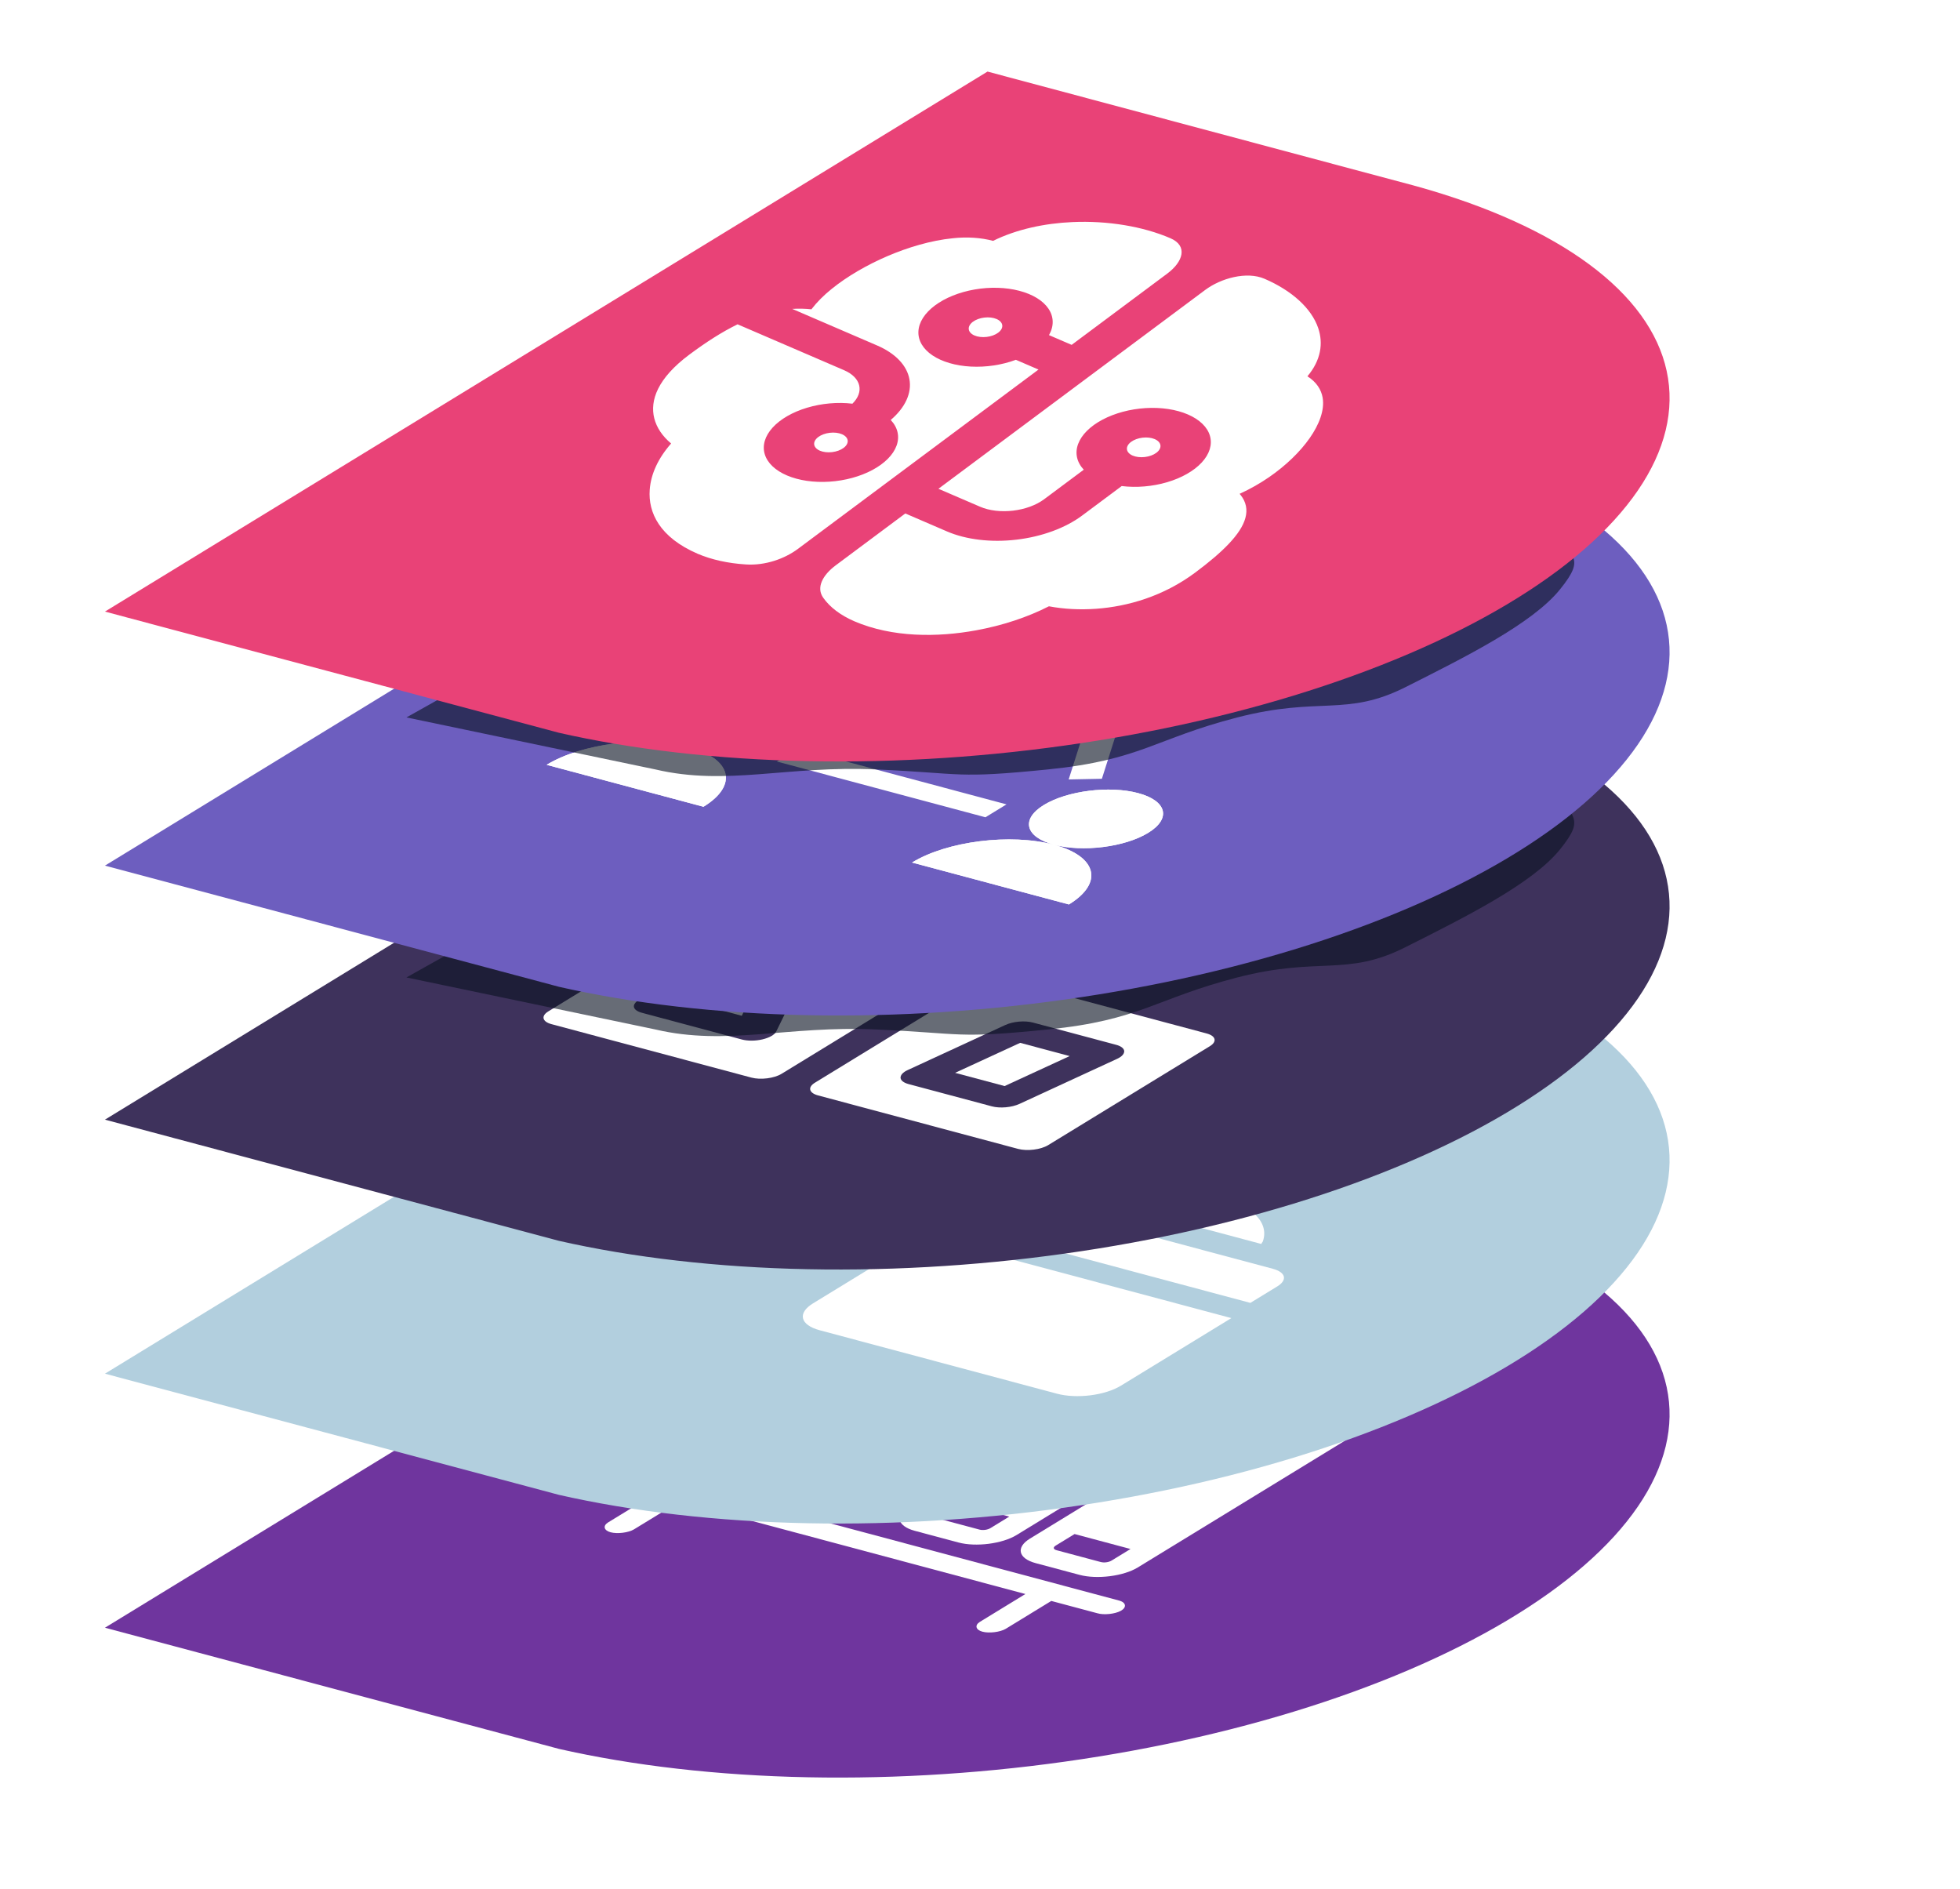
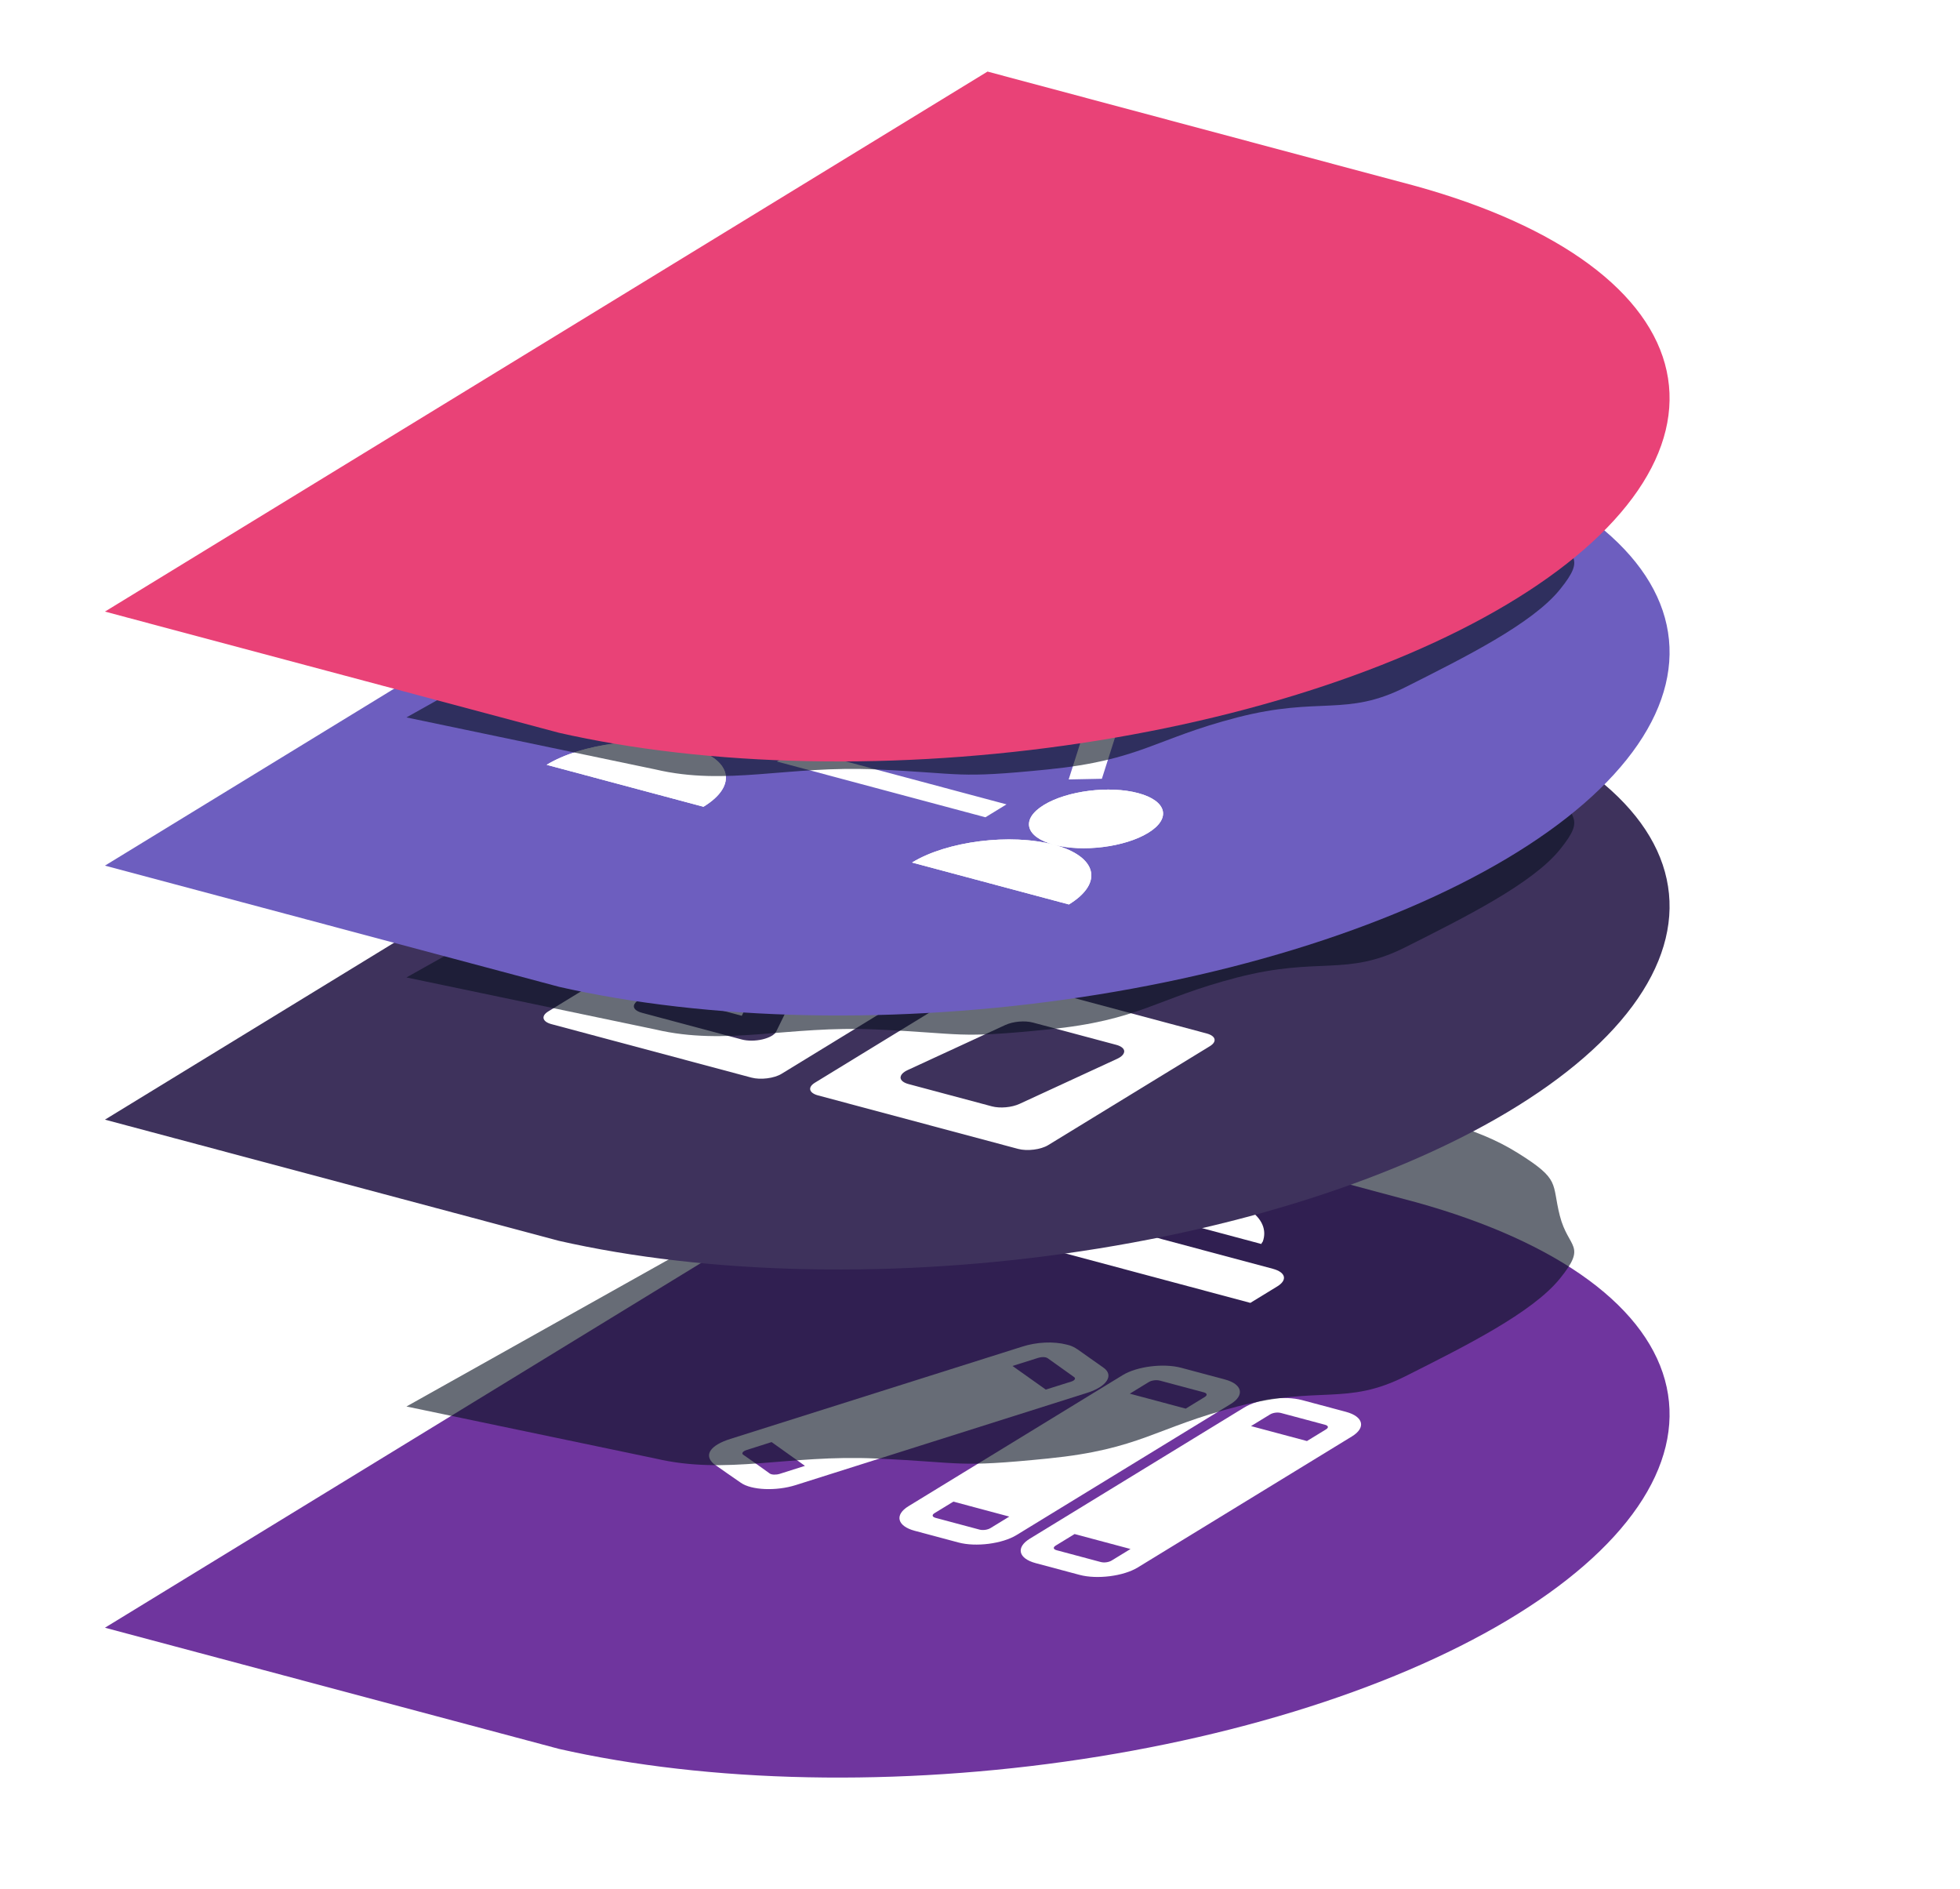
<svg xmlns="http://www.w3.org/2000/svg" width="356" height="343" viewBox="0 0 356 343" fill="none">
  <g clip-path="url(#clip0_3230_8353)">
    <path d="M257.295 218.356L179.365 197.524L18.966 295.651L93.888 315.678C106.769 319.262 121.637 321.552 137.644 322.417C153.651 323.283 170.482 322.706 187.177 320.722C203.872 318.737 220.104 315.383 234.946 310.85C249.789 306.318 262.95 300.696 273.679 294.306C284.409 287.915 292.496 280.882 297.479 273.607C302.463 266.331 304.245 258.957 302.723 251.904C301.202 244.852 296.407 238.259 288.612 232.503C280.817 226.747 270.176 221.939 257.295 218.356Z" fill="#6F359E" />
    <path fill-rule="evenodd" clip-rule="evenodd" d="M194.304 244.329C194.816 244.503 195.26 244.732 195.62 244.988L195.654 244.997L200.452 248.386C202.378 249.761 201.033 251.812 197.464 252.938L144.507 269.698C140.981 270.808 136.475 270.628 134.548 269.261C132.905 268.13 131.263 266.988 129.65 265.844C127.782 264.247 128.998 262.453 132.671 261.302L185.661 244.551C188.252 243.717 191.328 243.547 193.773 244.186C193.959 244.234 194.135 244.27 194.306 244.328L194.304 244.329ZM189.941 246.5C189.515 246.392 188.963 246.466 188.536 246.598L183.9 248.057L189.951 252.35L194.587 250.89C195.208 250.695 195.436 250.322 195.097 250.08L190.326 246.674C190.216 246.595 190.082 246.536 189.94 246.5L189.941 246.5ZM140.148 261.881L135.573 263.333C134.923 263.545 134.647 263.93 134.976 264.167C136.587 265.296 138.286 266.462 139.813 267.59C140.156 267.835 140.967 267.857 141.63 267.65L146.205 266.199L140.148 261.881Z" fill="white" />
    <path fill-rule="evenodd" clip-rule="evenodd" d="M222.488 250.513C225.653 251.359 226.128 253.381 223.544 254.962L184.631 278.768C182.047 280.349 177.261 280.964 174.096 280.118L166.135 277.99C162.956 277.14 162.428 275.104 165.012 273.523L203.924 249.717C206.509 248.137 211.348 247.535 214.527 248.385L222.488 250.513ZM218.664 252.853L210.703 250.725C210.047 250.549 209.188 250.656 208.655 250.982L205.208 253.09L215.368 255.806L218.815 253.698C219.348 253.372 219.25 253.01 218.664 252.853L218.664 252.853ZM183.322 275.411L173.163 272.695L169.742 274.787C169.209 275.113 169.304 275.475 169.959 275.65L177.92 277.778C178.506 277.935 179.369 277.829 179.902 277.503L183.322 275.411Z" fill="white" />
    <path fill-rule="evenodd" clip-rule="evenodd" d="M244.472 256.39C247.651 257.24 248.146 259.267 245.561 260.848L206.649 284.654C204.065 286.235 199.259 286.845 196.08 285.995L188.119 283.867C184.939 283.017 184.478 280.999 187.062 279.418L225.975 255.612C228.559 254.032 233.331 253.412 236.511 254.262L244.472 256.39ZM240.648 258.73L232.687 256.602C232.031 256.426 231.205 256.542 230.672 256.868L227.226 258.977L237.385 261.692L240.832 259.584C241.365 259.258 241.303 258.905 240.648 258.73L240.648 258.73ZM205.339 281.297L195.179 278.581L191.759 280.673C191.226 280.999 191.287 281.352 191.942 281.527L199.903 283.655C200.559 283.83 201.385 283.715 201.918 283.389L205.338 281.296L205.339 281.297Z" fill="white" />
-     <path fill-rule="evenodd" clip-rule="evenodd" d="M203.376 290.69C204.553 291.054 204.652 291.924 203.584 292.519C202.515 293.113 200.472 293.324 199.295 292.961L190.949 290.73L182.673 295.793C181.662 296.393 179.659 296.64 178.442 296.314C177.223 295.988 176.999 295.147 177.968 294.536L186.244 289.472L123.415 272.677L115.139 277.74C114.128 278.34 112.125 278.586 110.907 278.261C109.688 277.935 109.464 277.094 110.434 276.482L118.71 271.419L110.364 269.188C109.107 268.865 108.88 267.999 109.89 267.381C110.901 266.763 112.961 266.508 114.189 266.849L203.377 290.691L203.376 290.69Z" fill="white" />
  </g>
  <g filter="url(#filter0_f_3230_8353)">
    <path d="M246.388 199.936L190.353 190.097L73.826 255.419L119.036 264.864C132.038 267.92 142.995 264.125 159.152 264.864C175.309 265.602 173.501 266.557 190.353 264.864C207.205 263.171 209.756 259.286 224.738 255.419C239.72 251.553 244.472 255.361 255.302 249.91C266.133 244.459 278.289 238.409 283.32 232.204C288.35 225.998 284.855 226.808 283.32 220.792C281.784 214.776 283.546 214.29 275.679 209.38C267.811 204.47 259.39 202.993 246.388 199.936Z" fill="#0A1222" fill-opacity="0.62" />
  </g>
  <g clip-path="url(#clip1_3230_8353)">
-     <path d="M257.295 172.224L179.365 151.393L18.966 249.519L93.888 269.547C106.769 273.131 121.637 275.421 137.644 276.286C153.651 277.151 170.482 276.575 187.177 274.59C203.872 272.606 220.104 269.251 234.946 264.719C249.789 260.186 262.95 254.565 273.679 248.174C284.409 241.784 292.496 234.75 297.479 227.475C302.463 220.2 304.245 212.825 302.723 205.773C301.202 198.72 296.407 192.128 288.612 186.371C280.817 180.615 270.176 175.808 257.295 172.224Z" fill="#B2CFDE" />
-     <path fill-rule="evenodd" clip-rule="evenodd" d="M223.655 239.366L167.732 224.417L147.673 236.689C144.779 238.459 145.323 240.623 148.903 241.579L191.987 253.097C195.566 254.053 200.701 253.408 203.595 251.638L223.655 239.366Z" fill="white" />
    <path fill-rule="evenodd" clip-rule="evenodd" d="M231.193 230.414L210.946 225.001C209.095 224.506 207.741 223.706 207.382 222.733L206.562 220.847C206.297 220.25 205.461 219.675 204.35 219.378L188.55 215.154C186.451 214.593 183.202 214.953 181.406 216.052L171.926 221.851L227.106 236.602L231.996 233.611C233.891 232.451 233.536 231.04 231.191 230.413" fill="white" />
    <path d="M167.483 220.663L176.963 214.864C181.055 212.36 187.582 211.298 192.643 212.651L208.444 216.875C210.913 217.535 212.66 218.528 213.091 219.784L214.11 221.547C214.205 221.924 214.822 222.089 215.439 222.254L229.142 225.917C229.019 225.884 229.294 225.606 229.37 225.451C230.114 223.369 229.247 221.295 226.888 219.699L228.091 218.529C230.297 216.312 230.199 214.092 227.893 212.247C225.587 210.402 221.414 209.375 216.436 209.272L215.52 209.29L215.603 206.418C215.693 200.828 208.413 196.6 196.589 195.37C184.642 194.106 171.564 196.137 162.123 200.719L158.635 202.419L153.805 202.444C142.288 202.436 131.499 205.78 126.635 210.71C121.871 215.577 123.942 220.605 132.83 222.981L154.31 228.723L167.483 220.663Z" fill="white" />
  </g>
  <g filter="url(#filter1_f_3230_8353)">
    <path d="M246.388 160.586L190.353 150.747L73.826 216.069L119.036 225.513C132.038 228.57 142.995 224.775 159.152 225.513C175.309 226.251 173.501 227.206 190.353 225.513C207.205 223.82 209.756 219.935 224.738 216.069C239.72 212.203 244.472 216.011 255.302 210.56C266.133 205.109 278.289 199.059 283.32 192.853C288.35 186.647 284.855 187.457 283.32 181.441C281.784 175.425 283.546 174.94 275.679 170.03C267.811 165.119 259.39 163.642 246.388 160.586Z" fill="#0A1222" fill-opacity="0.62" />
  </g>
  <g clip-path="url(#clip2_3230_8353)">
    <path d="M257.295 126.093L179.365 105.261L18.966 203.387L93.888 223.415C106.769 226.999 121.637 229.289 137.644 230.154C153.651 231.019 170.482 230.443 187.177 228.459C203.872 226.474 220.104 223.12 234.946 218.587C249.789 214.055 262.95 208.433 273.679 202.042C284.409 195.652 292.496 188.619 297.479 181.343C302.463 174.068 304.245 166.694 302.723 159.641C301.202 152.588 296.407 145.996 288.612 140.24C280.817 134.483 270.176 129.676 257.295 126.093Z" fill="#3E325C" />
    <path d="M219.173 187.68L182.849 177.97C181.184 177.525 178.721 177.834 177.375 178.658L148.01 196.622C146.664 197.446 146.925 198.483 148.59 198.928L184.914 208.638C186.579 209.084 189.043 208.774 190.388 207.951L219.753 189.986C221.099 189.163 220.838 188.125 219.173 187.68ZM185.2 200.454C183.759 201.123 181.631 201.307 180.148 200.911L165.013 196.865C164.135 196.63 163.605 196.209 163.568 195.726C163.556 195.228 163.994 194.721 164.855 194.327L182.564 186.154C184.005 185.485 186.133 185.301 187.616 185.698L202.751 189.743C203.629 189.978 204.159 190.399 204.195 190.882C204.208 191.38 203.77 191.887 202.909 192.281L185.2 200.454Z" fill="white" />
    <path d="M170.742 174.734L134.418 165.024C132.753 164.578 130.289 164.888 128.944 165.711L99.579 183.676C98.233 184.499 98.494 185.537 100.159 185.982L136.483 195.692C138.148 196.137 140.611 195.828 141.957 195.004L171.322 177.04C172.668 176.216 172.407 175.179 170.742 174.734ZM138.467 188.757C137.212 189.046 135.803 189.056 134.743 188.773L116.581 183.918C115.522 183.635 114.993 183.107 115.159 182.527C115.348 181.932 116.193 181.362 117.436 181.027L141.199 174.473C143.868 173.745 147.198 174.635 146.587 175.913L140.985 187.323C140.711 187.916 139.745 188.454 138.467 188.757L138.467 188.757Z" fill="white" />
    <path d="M163.528 168.503L199.852 178.213C201.517 178.658 203.98 178.349 205.326 177.525L234.691 159.561C236.037 158.737 235.776 157.7 234.111 157.255L197.787 147.545C196.122 147.099 193.659 147.409 192.313 148.232L162.948 166.197C161.602 167.02 161.863 168.058 163.528 168.503ZM208.608 156.891C215.298 158.679 216.336 162.807 210.927 166.116C205.519 169.424 195.721 170.655 189.031 168.867C182.341 167.079 181.303 162.951 186.711 159.642C192.119 156.334 201.918 155.102 208.608 156.891Z" fill="white" />
    <path d="M193.924 165.873C197.254 166.763 202.18 166.144 204.872 164.497C207.564 162.851 207.042 160.775 203.712 159.885C200.383 158.995 195.456 159.614 192.764 161.261C190.072 162.907 190.594 164.983 193.924 165.873Z" fill="white" />
    <path d="M126.377 182.235L134.731 184.469L137.308 179.22L126.377 182.235Z" fill="white" />
-     <path d="M173.477 194.826L182.468 197.229L194.285 191.783L185.294 189.38L173.477 194.826Z" fill="white" />
  </g>
  <g filter="url(#filter2_f_3230_8353)">
    <path d="M246.388 122.022L190.353 112.183L73.826 177.505L119.036 186.95C132.038 190.006 142.995 186.211 159.152 186.95C175.309 187.688 173.501 188.642 190.353 186.95C207.205 185.257 209.756 181.372 224.738 177.505C239.72 173.639 244.472 177.447 255.302 171.996C266.133 166.545 278.289 160.495 283.32 154.29C288.35 148.084 284.855 148.894 283.32 142.878C281.784 136.862 283.546 136.376 275.679 131.466C267.811 126.556 259.39 125.079 246.388 122.022Z" fill="#0A1222" fill-opacity="0.62" />
  </g>
  <g clip-path="url(#clip3_3230_8353)">
    <path d="M257.295 79.961L179.365 59.129L18.966 157.256L93.888 177.284C106.769 180.868 121.637 183.157 137.644 184.023C153.651 184.888 170.482 184.312 187.177 182.327C203.872 180.343 220.104 176.988 234.946 172.456C249.789 167.923 262.95 162.301 273.679 155.911C284.409 149.521 292.496 142.487 297.479 135.212C302.463 127.937 304.245 120.562 302.723 113.51C301.202 106.457 296.407 99.865 288.612 94.108C280.817 88.352 270.176 83.545 257.295 79.961Z" fill="#6D5EBF" />
    <path d="M210.702 124.948L182.214 117.333C188.573 113.443 200.109 111.996 207.971 114.097C215.833 116.199 217.06 121.058 210.702 124.948L210.702 124.948ZM225.098 111.946C229.326 109.359 228.512 106.128 223.283 104.73C218.054 103.332 210.384 104.296 206.156 106.882C201.929 109.468 202.74 112.699 207.971 114.098C213.201 115.496 220.87 114.532 225.098 111.946ZM125.045 135.656C117.183 133.554 105.648 135.001 99.289 138.891L127.775 146.506C134.135 142.616 132.907 137.758 125.045 135.656L125.045 135.656ZM142.173 133.503C146.402 130.916 145.589 127.686 140.359 126.288C135.128 124.889 127.458 125.853 123.231 128.44C119.002 131.027 119.816 134.258 125.046 135.656C130.276 137.054 137.945 136.09 142.173 133.503ZM191.416 153.398C183.555 151.297 172.019 152.743 165.659 156.634L194.148 164.249C200.507 160.358 199.278 155.5 191.416 153.398L191.416 153.398ZM208.545 151.246C212.774 148.659 211.96 145.428 206.731 144.03C201.501 142.632 193.831 143.595 189.602 146.182C185.374 148.769 186.187 152 191.417 153.398C196.645 154.796 204.317 153.833 208.545 151.246ZM184.158 122.059L182.068 119.769L148.719 127.681L150.809 129.972L184.158 122.059ZM199.041 126.038L194.107 141.546L200.138 141.425L205.072 125.918L199.041 126.038ZM141.103 138.289L178.988 148.417L182.816 146.074L144.932 135.947L141.103 138.289Z" fill="white" />
    <path d="M210.702 124.948L182.214 117.333C188.573 113.443 200.109 111.996 207.971 114.097C215.833 116.199 217.061 121.058 210.702 124.948ZM225.098 111.946C229.326 109.359 228.512 106.128 223.283 104.73C218.054 103.332 210.384 104.296 206.156 106.882C201.929 109.468 202.74 112.699 207.971 114.097C213.201 115.495 220.87 114.532 225.098 111.946ZM125.045 135.656C117.183 133.554 105.648 135.001 99.289 138.891L127.775 146.506C134.135 142.616 132.907 137.758 125.045 135.656ZM142.173 133.503C146.402 130.916 145.589 127.686 140.359 126.288C135.128 124.889 127.458 125.853 123.231 128.44C119.002 131.027 119.815 134.258 125.045 135.656C130.275 137.055 137.945 136.09 142.173 133.503ZM191.416 153.398C183.555 151.297 172.019 152.743 165.659 156.634L194.148 164.249C200.507 160.358 199.278 155.5 191.416 153.398ZM208.545 151.246C212.774 148.659 211.96 145.428 206.731 144.03C201.501 142.632 193.831 143.595 189.602 146.182C185.374 148.769 186.187 152 191.416 153.398C196.645 154.796 204.317 153.833 208.545 151.246Z" fill="white" />
  </g>
  <g filter="url(#filter3_f_3230_8353)">
    <path d="M246.388 74.801L190.353 64.962L73.826 130.284L119.036 139.728C132.038 142.785 142.995 138.99 159.152 139.728C175.309 140.466 173.501 141.421 190.353 139.728C207.205 138.035 209.756 134.15 224.738 130.284C239.72 126.418 244.472 130.226 255.302 124.775C266.133 119.324 278.289 113.274 283.32 107.068C288.35 100.862 284.855 101.673 283.32 95.657C281.784 89.641 283.546 89.155 275.679 84.245C267.811 79.335 259.39 77.858 246.388 74.801Z" fill="#0A1222" fill-opacity="0.62" />
  </g>
  <g clip-path="url(#clip4_3230_8353)">
    <path d="M257.295 33.829L179.365 12.998L18.966 111.124L93.888 131.152C106.769 134.736 121.637 137.026 137.644 137.891C153.651 138.756 170.482 138.18 187.177 136.195C203.872 134.211 220.104 130.856 234.946 126.324C249.789 121.791 262.95 116.17 273.679 109.779C284.409 103.389 292.496 96.355 297.479 89.08C302.463 81.805 304.245 74.43 302.723 67.378C301.202 60.325 296.407 53.733 288.612 47.976C280.817 42.22 270.176 37.413 257.295 33.829Z" fill="#E94277" />
    <g clip-path="url(#clip5_3230_8353)">
      <path d="M212.584 43.262C215.832 44.661 214.859 47.563 212.023 49.676L194.644 62.628L190.532 60.856C191.458 59.226 191.425 57.531 190.439 56.062C189.452 54.593 187.574 53.441 185.125 52.805C182.677 52.168 179.81 52.086 177.018 52.572C174.225 53.059 171.679 54.083 169.818 55.471C167.956 56.858 166.894 58.522 166.814 60.176C166.733 61.831 167.639 63.374 169.377 64.541C171.114 65.707 173.575 66.425 176.337 66.571C179.099 66.717 181.99 66.282 184.515 65.34L188.627 67.111L144.915 99.686C142.525 101.468 138.988 102.741 135.462 102.501C132.238 102.301 129.247 101.64 126.739 100.573C119.802 97.584 117.707 93.078 118.011 88.945C118.213 86.09 119.543 83.212 121.897 80.539C120.304 79.203 119.261 77.644 118.835 75.965C118.023 72.734 119.418 68.712 125.21 64.396C128.239 62.139 131.126 60.279 133.969 58.895L153.31 67.227C156.425 68.569 157.001 71.176 154.826 73.31C152.146 72.991 149.235 73.25 146.591 74.042C143.947 74.834 141.735 76.109 140.333 77.649C138.931 79.19 138.426 80.9 138.905 82.487C139.384 84.074 140.817 85.439 142.959 86.349C145.101 87.258 147.818 87.656 150.646 87.473C153.474 87.291 156.237 86.54 158.461 85.348C160.686 84.157 162.233 82.6 162.84 80.943C163.446 79.286 163.074 77.632 161.786 76.265C164.424 74.016 165.637 71.371 165.18 68.863C164.724 66.355 162.633 64.168 159.327 62.744L143.89 56.094C145.075 56.02 146.248 56.046 147.376 56.171C148.376 54.868 149.619 53.62 151.078 52.45C153.875 50.188 157.449 48.119 161.182 46.514C164.861 44.939 169.052 43.664 173.066 43.266C175.626 42.985 178.17 43.15 180.375 43.74C184.659 41.623 189.772 40.553 194.762 40.33C201.178 40.037 207.617 41.122 212.579 43.26L212.584 43.262ZM164.433 93.245L172.013 96.511C175.486 98.007 180.021 98.544 184.62 98.004C189.219 97.464 193.506 95.892 196.538 93.632L203.738 88.267C206.413 88.598 209.326 88.352 211.979 87.571C214.633 86.79 216.86 85.522 218.28 83.984C219.7 82.447 220.224 80.736 219.763 79.145C219.301 77.554 217.883 76.181 215.751 75.263C213.618 74.344 210.905 73.937 208.076 74.11C205.246 74.284 202.477 75.027 200.242 76.214C198.007 77.4 196.447 78.955 195.827 80.613C195.208 82.27 195.568 83.927 196.847 85.298L189.647 90.664C188.211 91.734 186.18 92.479 184.001 92.735C181.823 92.99 179.675 92.736 178.03 92.027L170.45 88.762L218.915 52.645C221.75 50.532 226.426 49.225 229.674 50.624C234.644 52.766 238.207 55.989 239.426 59.57C240.38 62.354 239.922 65.435 237.471 68.337C239.12 69.377 239.979 70.757 240.232 72.201C240.628 74.499 239.584 77.125 237.885 79.558C236.155 82.025 233.592 84.529 230.492 86.661C228.906 87.751 227.113 88.79 225.154 89.677L225.337 89.897C226.339 91.15 226.622 92.559 226.195 94.088C225.4 96.977 222.134 100.221 217.092 103.978C211.297 108.297 204.826 110.137 199.121 110.552C196.15 110.768 193.218 110.614 190.519 110.101C186.604 112.101 182.067 113.597 177.266 114.472C170.319 115.743 162.095 115.804 155.153 112.814C152.666 111.731 150.741 110.275 149.539 108.57C148.195 106.708 149.416 104.436 151.806 102.655L164.433 93.245ZM176.705 58.438C177.237 58.041 177.989 57.765 178.796 57.67C179.602 57.576 180.398 57.67 181.007 57.932C181.616 58.195 181.989 58.604 182.044 59.07C182.099 59.536 181.831 60.02 181.299 60.417C180.767 60.813 180.015 61.089 179.208 61.184C178.401 61.278 177.605 61.184 176.996 60.922C176.387 60.659 176.014 60.25 175.959 59.784C175.905 59.318 176.173 58.834 176.705 58.438ZM152.93 78.856C152.321 78.594 151.525 78.499 150.718 78.594C149.912 78.689 149.159 78.965 148.628 79.361C148.096 79.757 147.828 80.242 147.882 80.707C147.937 81.173 148.31 81.583 148.919 81.845C149.528 82.107 150.324 82.202 151.131 82.107C151.938 82.012 152.69 81.736 153.222 81.34C153.754 80.944 154.022 80.459 153.967 79.993C153.912 79.528 153.539 79.118 152.93 78.856ZM205.435 80.249C204.904 80.645 204.635 81.129 204.69 81.595C204.745 82.061 205.118 82.47 205.727 82.733C206.336 82.995 207.132 83.089 207.939 82.995C208.746 82.9 209.498 82.624 210.03 82.228C210.561 81.831 210.83 81.347 210.775 80.881C210.72 80.415 210.347 80.006 209.738 79.743C209.129 79.481 208.333 79.387 207.526 79.481C206.72 79.576 205.967 79.852 205.435 80.249Z" fill="white" />
    </g>
  </g>
  <defs>
    <filter id="filter0_f_3230_8353" x="9.826" y="126.098" width="340.111" height="203.975" filterUnits="userSpaceOnUse" color-interpolation-filters="sRGB">
      <feFlood flood-opacity="0" result="BackgroundImageFix" />
      <feBlend mode="normal" in="SourceGraphic" in2="BackgroundImageFix" result="shape" />
      <feGaussianBlur stdDeviation="32" result="effect1_foregroundBlur_3230_8353" />
    </filter>
    <filter id="filter1_f_3230_8353" x="9.826" y="86.747" width="340.111" height="203.975" filterUnits="userSpaceOnUse" color-interpolation-filters="sRGB">
      <feFlood flood-opacity="0" result="BackgroundImageFix" />
      <feBlend mode="normal" in="SourceGraphic" in2="BackgroundImageFix" result="shape" />
      <feGaussianBlur stdDeviation="32" result="effect1_foregroundBlur_3230_8353" />
    </filter>
    <filter id="filter2_f_3230_8353" x="9.826" y="48.184" width="340.111" height="203.975" filterUnits="userSpaceOnUse" color-interpolation-filters="sRGB">
      <feFlood flood-opacity="0" result="BackgroundImageFix" />
      <feBlend mode="normal" in="SourceGraphic" in2="BackgroundImageFix" result="shape" />
      <feGaussianBlur stdDeviation="32" result="effect1_foregroundBlur_3230_8353" />
    </filter>
    <filter id="filter3_f_3230_8353" x="9.826" y="0.962" width="340.111" height="203.975" filterUnits="userSpaceOnUse" color-interpolation-filters="sRGB">
      <feFlood flood-opacity="0" result="BackgroundImageFix" />
      <feBlend mode="normal" in="SourceGraphic" in2="BackgroundImageFix" result="shape" />
      <feGaussianBlur stdDeviation="32" result="effect1_foregroundBlur_3230_8353" />
    </filter>
    <clipPath id="clip0_3230_8353">
      <rect width="174.658" height="196.852" fill="white" transform="matrix(1.008 0.269 -0.815 0.498 179.365 197.524)" />
    </clipPath>
    <clipPath id="clip1_3230_8353">
      <rect width="174.658" height="196.852" fill="white" transform="matrix(1.008 0.269 -0.815 0.498 179.365 151.393)" />
    </clipPath>
    <clipPath id="clip2_3230_8353">
      <rect width="174.658" height="196.852" fill="white" transform="matrix(1.008 0.269 -0.815 0.498 179.365 105.261)" />
    </clipPath>
    <clipPath id="clip3_3230_8353">
      <rect width="174.658" height="196.852" fill="white" transform="matrix(1.008 0.269 -0.815 0.498 179.365 59.129)" />
    </clipPath>
    <clipPath id="clip4_3230_8353">
      <rect width="174.658" height="196.852" fill="white" transform="matrix(1.008 0.269 -0.815 0.498 179.365 12.998)" />
    </clipPath>
    <clipPath id="clip5_3230_8353">
-       <rect width="120.055" height="120.055" fill="white" transform="matrix(0.918 0.396 -0.802 0.598 174.045 17.198)" />
-     </clipPath>
+       </clipPath>
  </defs>
</svg>